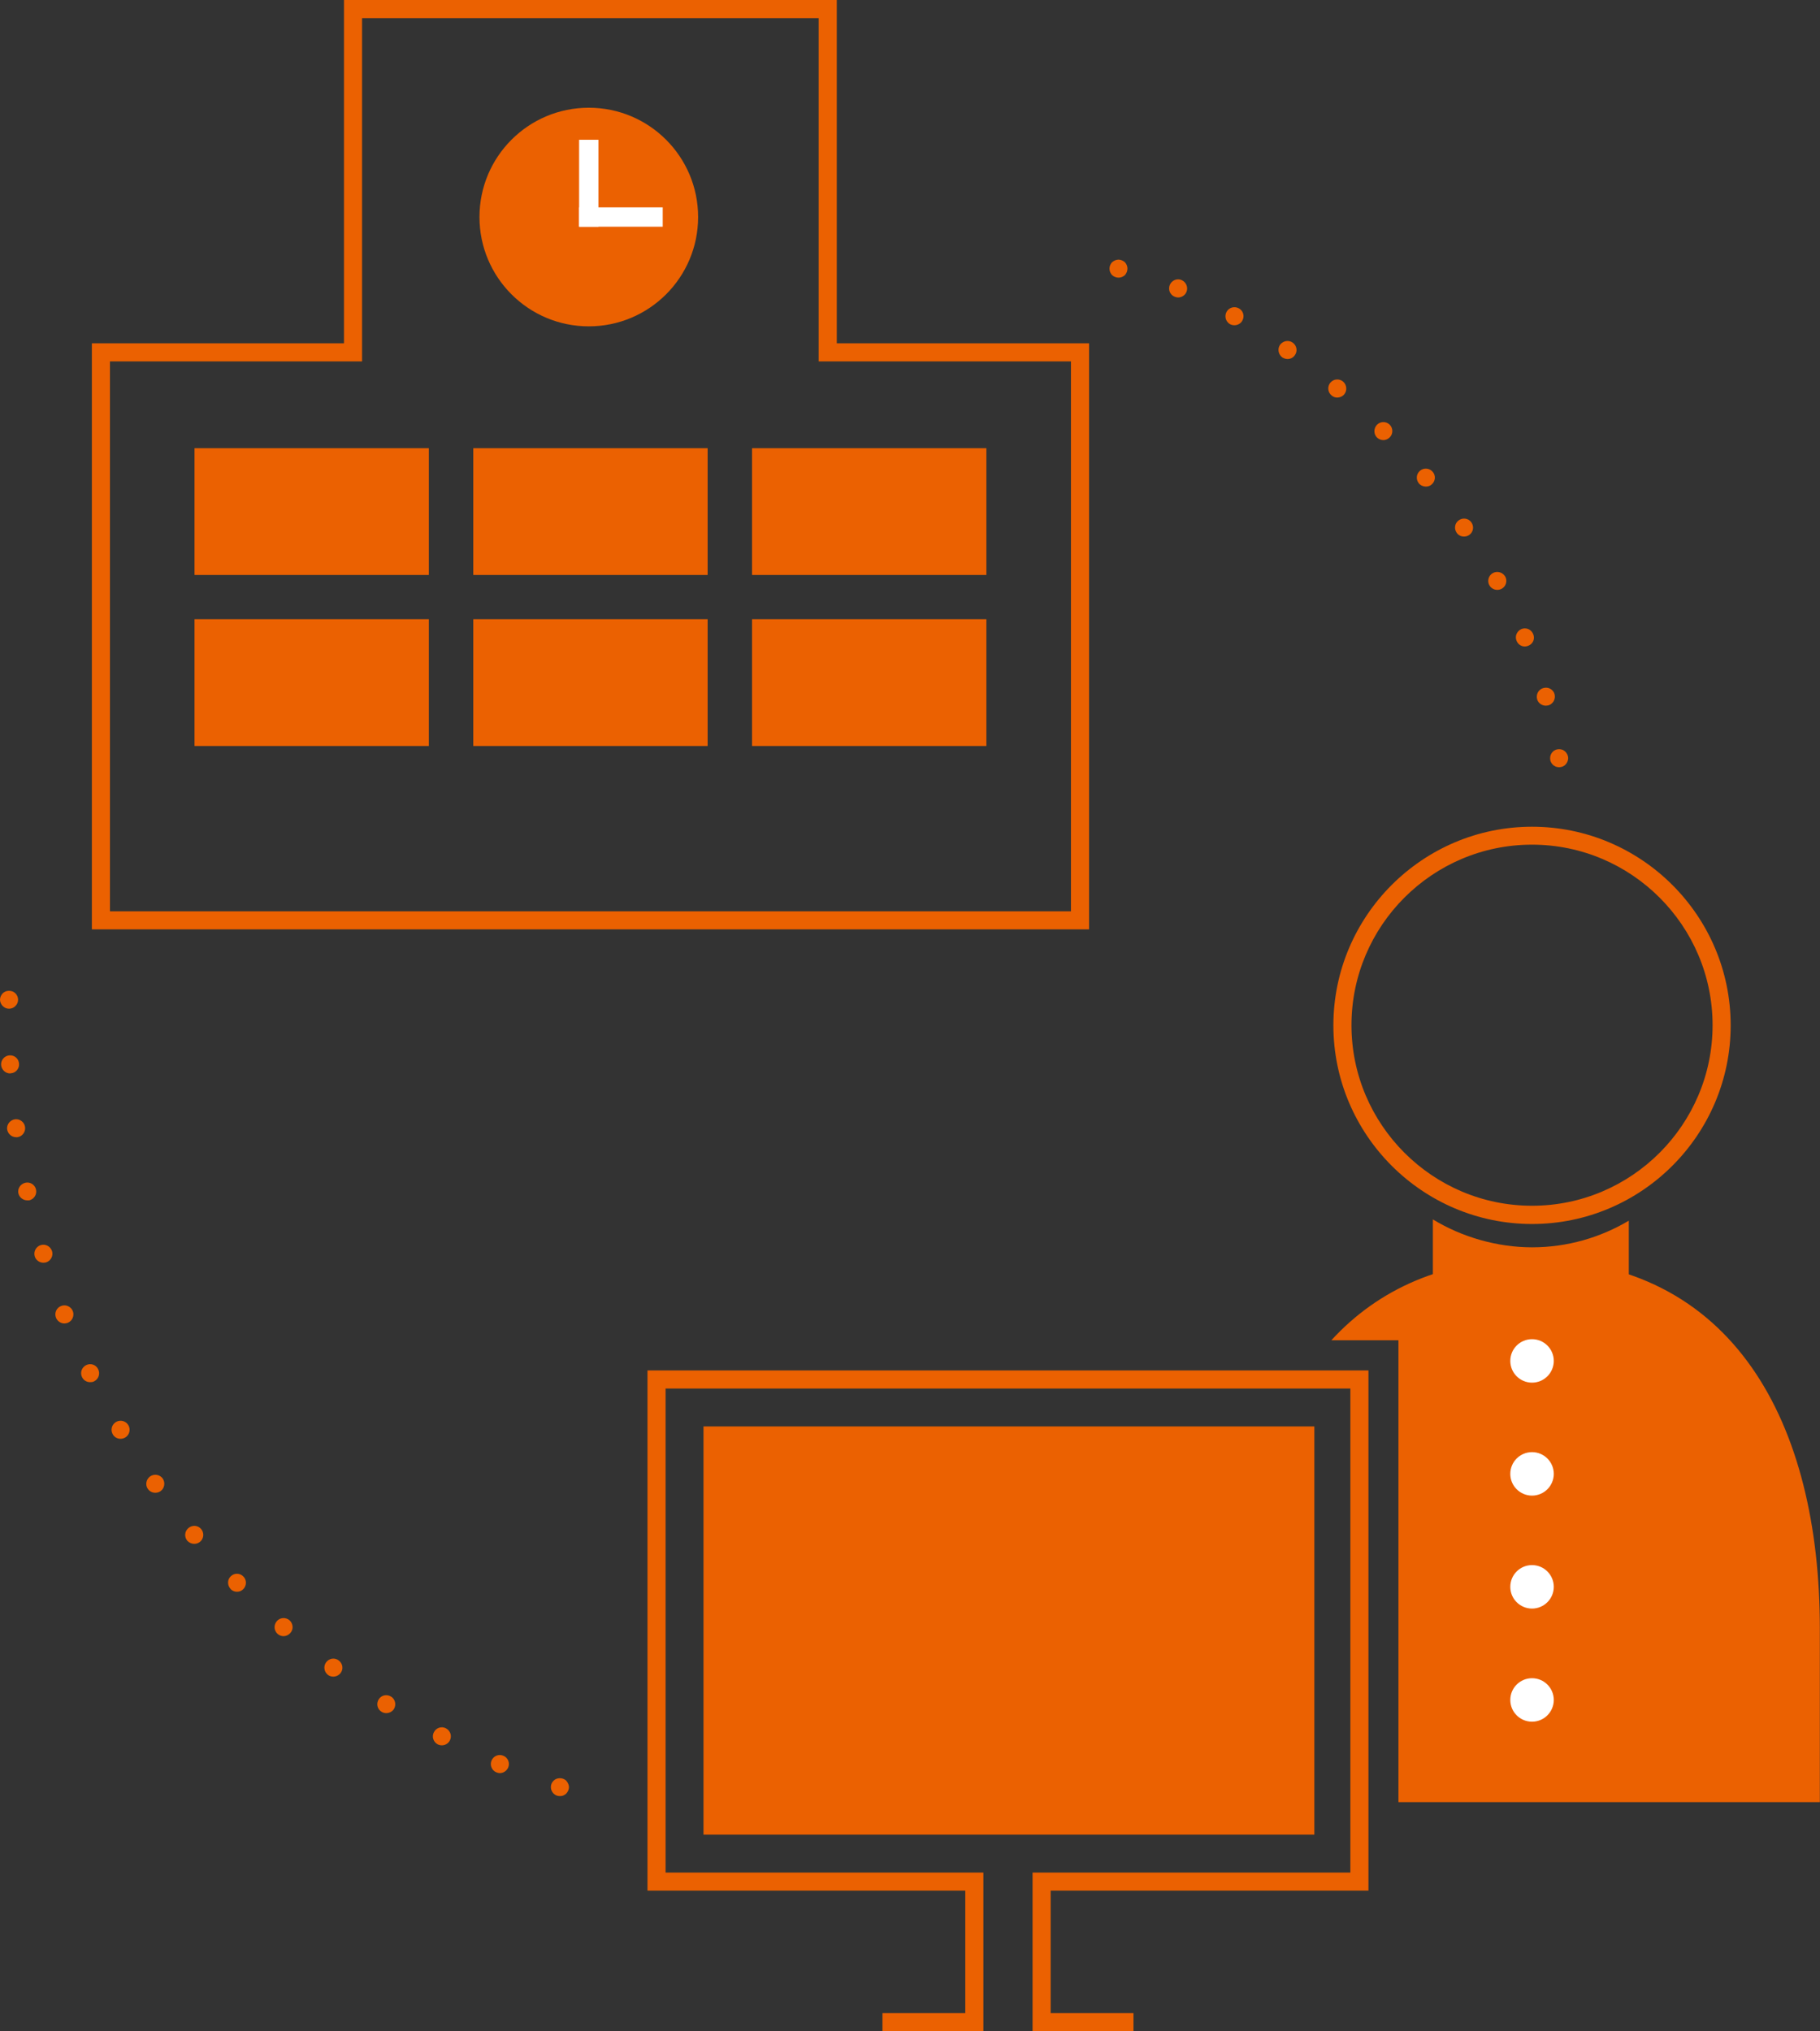
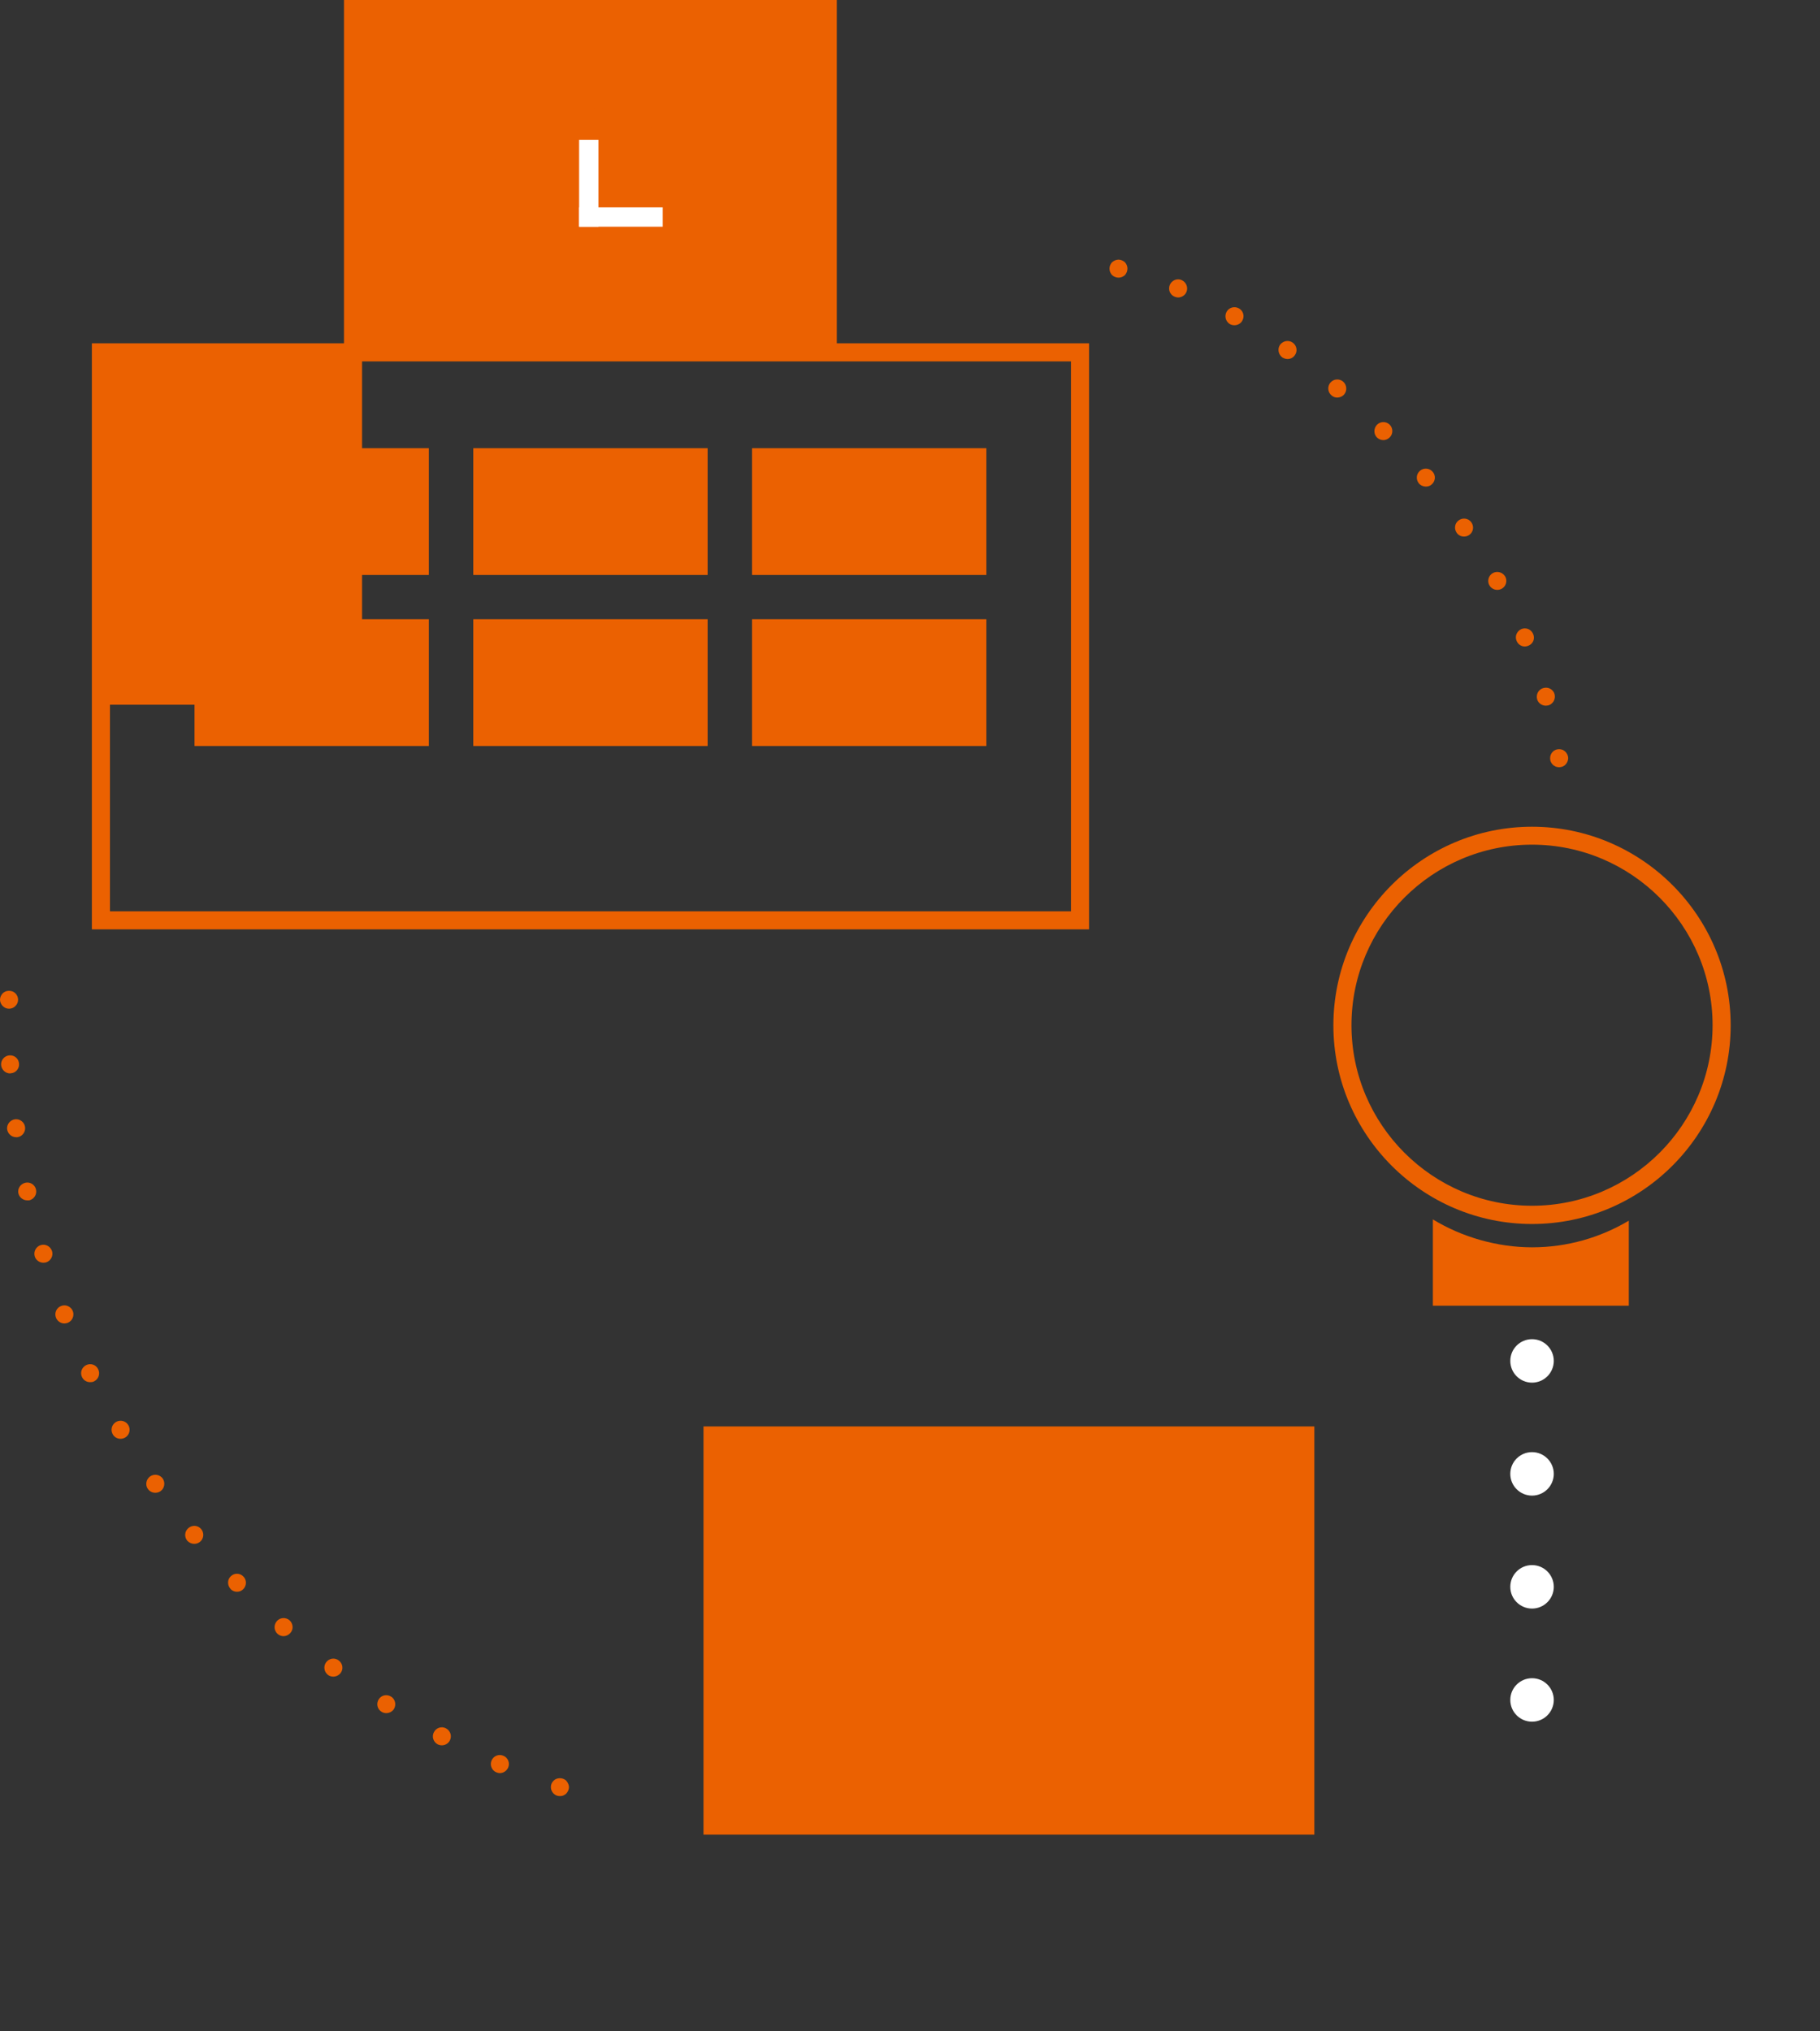
<svg xmlns="http://www.w3.org/2000/svg" id="_レイヤー_2" data-name="レイヤー 2" viewBox="0 0 114.71 128.03">
  <rect x="0" y="0" width="114.71" height="128.03" fill="#333333" stroke="none" />
  <defs>
    <style>
      .cls-1 {
        fill: #eb6101;
      }

      .cls-2 {
        fill: #fff;
      }
    </style>
  </defs>
  <g id="_レイヤー_1-2" data-name="レイヤー 1">
    <g>
      <g>
        <path class="cls-1" d="m35.29,113.21c-.08,0-.15-.01-.22-.04-.07-.03-.13-.07-.18-.12-.11-.11-.17-.26-.17-.4,0-.08.01-.15.04-.22.03-.07.07-.13.13-.19.2-.21.59-.21.8,0,.05.06.09.12.12.19.03.07.05.14.05.22,0,.15-.07.29-.17.4-.05.05-.12.09-.18.12-.07.03-.15.04-.22.04Z" />
        <path class="cls-1" d="m31.28,111.71h0c-.29-.12-.42-.46-.3-.74h0c.12-.29.46-.43.75-.3h0c.29.12.42.45.3.74h0c-.1.22-.31.35-.52.35h0c-.08,0-.16-.02-.23-.05Zm-3.69-1.76c-.28-.15-.39-.49-.24-.77h0c.14-.28.49-.39.76-.24h0c.28.15.39.49.24.77h0c-.1.19-.3.3-.5.3h0c-.09,0-.18-.02-.26-.06Zm-3.55-2.06h0c-.26-.16-.34-.51-.17-.78h0c.16-.26.51-.34.78-.17h0c.26.16.34.51.18.78h0c-.11.17-.3.26-.49.26h0c-.1,0-.21-.03-.3-.09Zm-3.37-2.32c-.25-.19-.3-.55-.11-.8h0c.19-.25.54-.3.79-.11h0c.25.19.31.54.12.79h0c-.12.15-.29.23-.46.23h0c-.12,0-.24-.03-.34-.11Zm-3.17-2.58c-.24-.21-.26-.57-.05-.81h0c.2-.23.56-.26.8-.05h0c.23.21.26.57.05.8h0c-.12.13-.27.2-.43.2h0c-.13,0-.27-.05-.37-.14Zm-2.96-2.83h0c-.22-.23-.22-.59,0-.8h0c.22-.22.58-.22.8.01h0c.22.22.21.58-.01.8h0c-.11.11-.25.16-.4.16h0c-.14,0-.29-.06-.4-.17Zm-2.74-3.05h0c-.2-.25-.16-.6.08-.8h0c.25-.2.6-.17.8.07h0c.2.24.17.6-.07.8h0c-.11.09-.24.13-.37.13h0c-.16,0-.32-.07-.44-.2Zm-2.48-3.26c-.18-.25-.11-.61.14-.79h0c.26-.18.62-.12.8.14h0c.17.26.11.61-.14.79h0c-.1.07-.22.1-.33.1h0c-.18,0-.36-.08-.47-.24Zm-2.21-3.44h0c-.16-.27-.07-.62.2-.78h0c.27-.16.62-.07.78.2h0c.16.27.07.62-.2.78h0c-.09.05-.19.08-.29.08h0c-.2,0-.39-.1-.49-.28Zm-1.94-3.61c-.14-.28-.02-.62.27-.76h0c.28-.13.62-.02.75.27h0c.14.28.02.62-.26.76h0c-.08.04-.16.05-.25.05h0c-.21,0-.41-.11-.51-.32Zm-1.64-3.74c-.12-.3.03-.63.32-.74h0c.29-.12.62.03.74.32h0c.11.29-.03.62-.32.74h0c-.07.02-.14.04-.21.04h0c-.23,0-.44-.14-.53-.36Zm-1.34-3.87c-.09-.3.08-.62.38-.71h0c.3-.09.61.08.71.38h0c.09.3-.08.62-.38.71h0c-.06.01-.11.02-.17.02h0c-.24,0-.47-.16-.54-.4Zm-1.03-3.96c-.07-.31.13-.61.44-.68h0c.3-.07.61.13.67.43h0c.07.31-.13.61-.43.68h0s-.08,0-.12,0h0c-.26,0-.5-.18-.56-.44Zm-.71-4.04c-.04-.31.18-.59.49-.64h0c.31-.04.6.18.64.49h0c.04.31-.18.6-.49.64h0s-.05,0-.07,0h0c-.28,0-.53-.21-.57-.5Zm-.38-4.07H.07c-.02-.31.22-.58.53-.6h0c.32-.02.59.22.6.54h0c.02.31-.22.58-.53.59h0s-.02.01-.03.01h0c-.3,0-.55-.24-.57-.54Z" />
        <path class="cls-1" d="m.57,63.58c-.15,0-.29-.06-.4-.17-.1-.1-.17-.25-.17-.4s.07-.29.17-.4c.21-.21.59-.21.8,0,.11.11.17.25.17.4s-.06.3-.17.4c-.1.11-.25.17-.4.17Z" />
      </g>
      <g>
        <path class="cls-1" d="m70.5,17.5c-.15,0-.3-.06-.41-.16-.05-.06-.09-.12-.12-.19-.03-.07-.04-.14-.04-.22,0-.07.01-.14.04-.21.03-.07.07-.14.12-.19.06-.05.12-.09.19-.12.14-.06.3-.06.43,0,.07.03.14.07.19.12.05.05.09.12.12.19.03.07.04.14.04.21,0,.15-.06.3-.16.41-.05.05-.12.09-.19.12-.07.03-.14.04-.21.04Z" />
        <path class="cls-1" d="m96.88,44.07c-.08-.3.09-.62.39-.7h0c.31-.09.62.08.71.38h0c.08.31-.09.62-.39.71h0s-.11.02-.16.02h0c-.25,0-.48-.16-.55-.41Zm-1.29-3.67c-.13-.29.01-.62.3-.75h0c.29-.12.62.02.74.31h0c.13.29,0,.62-.3.74h0c-.07.03-.15.05-.22.05h0c-.22,0-.43-.13-.52-.35Zm-1.72-3.51c-.15-.27-.05-.62.22-.77h0c.28-.15.62-.05.78.22h0c.15.27.05.62-.22.77h0c-.09.05-.19.07-.28.07h0c-.2,0-.39-.1-.5-.29Zm-2.06-3.31c-.18-.26-.12-.61.14-.79h0c.26-.18.61-.12.79.14h0c.18.26.12.61-.14.79h0c-.1.07-.22.1-.33.1h0c-.18,0-.35-.08-.46-.24Zm-2.38-3.11c-.2-.24-.17-.6.07-.8h0c.24-.2.6-.17.8.07h0c.21.24.17.6-.07.8h0c-.1.09-.23.13-.36.13h0c-.16,0-.33-.07-.44-.2Zm-2.64-2.89c-.22-.22-.22-.58,0-.81h0c.22-.22.58-.22.8,0h0c.22.22.22.58,0,.8h0c-.11.11-.26.17-.4.17h0c-.15,0-.3-.06-.41-.17Zm-2.87-2.66c-.24-.2-.27-.56-.07-.8h0c.2-.24.56-.27.8-.07h0c.24.21.27.57.07.81h0c-.11.13-.28.2-.44.2h0c-.13,0-.26-.05-.36-.14Zm-3.1-2.39c-.25-.19-.32-.54-.14-.8h0c.19-.25.54-.32.8-.13h0c.25.18.32.53.13.79h0c-.11.16-.28.24-.46.24h0c-.11,0-.23-.04-.33-.1Zm-3.3-2.1c-.27-.16-.36-.5-.21-.78h0c.15-.27.5-.37.78-.21h0c.27.15.37.5.21.77h0c-.1.19-.3.29-.5.29h0c-.09,0-.19-.02-.28-.07Zm-3.49-1.73c-.29-.12-.42-.45-.3-.74h0c.12-.29.45-.43.74-.31h0c.29.13.43.46.31.75h0c-.09.22-.31.35-.53.35h0c-.07,0-.15-.02-.22-.05Z" />
        <path class="cls-1" d="m98.27,48.36c-.08,0-.15-.02-.22-.04-.07-.03-.13-.07-.19-.13-.05-.05-.09-.11-.12-.18-.03-.07-.04-.15-.04-.22,0-.15.06-.3.16-.4.06-.06.12-.1.19-.13.14-.05.29-.05.43,0,.07.03.14.08.19.13.1.11.17.25.17.4,0,.07-.02.15-.05.22-.03.07-.07.13-.12.18-.05.06-.12.1-.19.13-.07.02-.14.04-.21.04Z" />
      </g>
      <g>
-         <path class="cls-1" d="m68.64,58.58H5.79V21.64h15.89V0h31.06v21.64h15.9v36.94Zm-61.71-1.14h60.57V22.78h-15.9V1.14h-28.78v21.64H6.93v34.67Z" />
+         <path class="cls-1" d="m68.64,58.58H5.79V21.64h15.89V0h31.06v21.64h15.9v36.94Zm-61.71-1.14h60.57V22.78h-15.9h-28.78v21.64H6.93v34.67Z" />
        <circle class="cls-1" cx="37.11" cy="13.68" r="6.89" />
        <g>
          <rect class="cls-1" x="29.83" y="28.25" width="14.77" height="7.99" />
          <rect class="cls-1" x="29.83" y="39.03" width="14.77" height="7.99" />
          <rect class="cls-1" x="12.26" y="28.25" width="14.77" height="7.99" />
          <rect class="cls-1" x="12.26" y="39.03" width="14.77" height="7.99" />
          <rect class="cls-1" x="47.4" y="28.25" width="14.77" height="7.99" />
          <rect class="cls-1" x="47.4" y="39.03" width="14.77" height="7.99" />
        </g>
        <g>
          <rect class="cls-2" x="36.5" y="8.81" width="1.22" height="5.48" />
          <rect class="cls-2" x="38.52" y="11.04" width="1.22" height="5.27" transform="translate(25.46 52.81) rotate(-90)" />
        </g>
      </g>
      <g>
-         <path class="cls-1" d="m96.48,79.36c-5.51,0-9.64,1.92-12.57,5.12h4.23v29.11h26.56v-10.95c0-12.85-5.38-23.27-18.23-23.27Z" />
        <path class="cls-1" d="m96.56,77.15c-6.9,0-12.52-5.62-12.52-12.52s5.62-12.52,12.52-12.52,12.52,5.62,12.52,12.52-5.62,12.52-12.52,12.52Zm0-23.91c-6.28,0-11.38,5.11-11.38,11.38s5.11,11.38,11.38,11.38,11.38-5.11,11.38-11.38-5.11-11.38-11.38-11.38Z" />
        <g>
          <circle class="cls-2" cx="96.56" cy="100.02" r="1.37" />
          <circle class="cls-2" cx="96.56" cy="85.78" r="1.37" />
          <circle class="cls-2" cx="96.56" cy="92.9" r="1.37" />
          <circle class="cls-2" cx="96.56" cy="107.15" r="1.37" />
          <path class="cls-1" d="m90.31,76.85v5.45s12.35,0,12.35,0v-5.36c-1.78,1.06-3.87,1.68-6.09,1.68s-4.44-.65-6.26-1.76Z" />
        </g>
      </g>
      <g>
        <rect class="cls-1" x="50.72" y="83.52" width="25.73" height="38.5" transform="translate(166.36 39.19) rotate(90)" />
-         <polygon class="cls-1" points="71.44 128.03 65.08 128.03 65.08 118.03 85.11 118.03 85.11 87.52 41.95 87.52 41.95 118.03 61.98 118.03 61.98 128.03 55.62 128.03 55.62 126.89 60.84 126.89 60.84 119.17 40.81 119.17 40.81 86.38 86.25 86.38 86.25 119.17 66.22 119.17 66.22 126.89 71.44 126.89 71.44 128.03" />
      </g>
    </g>
  </g>
</svg>